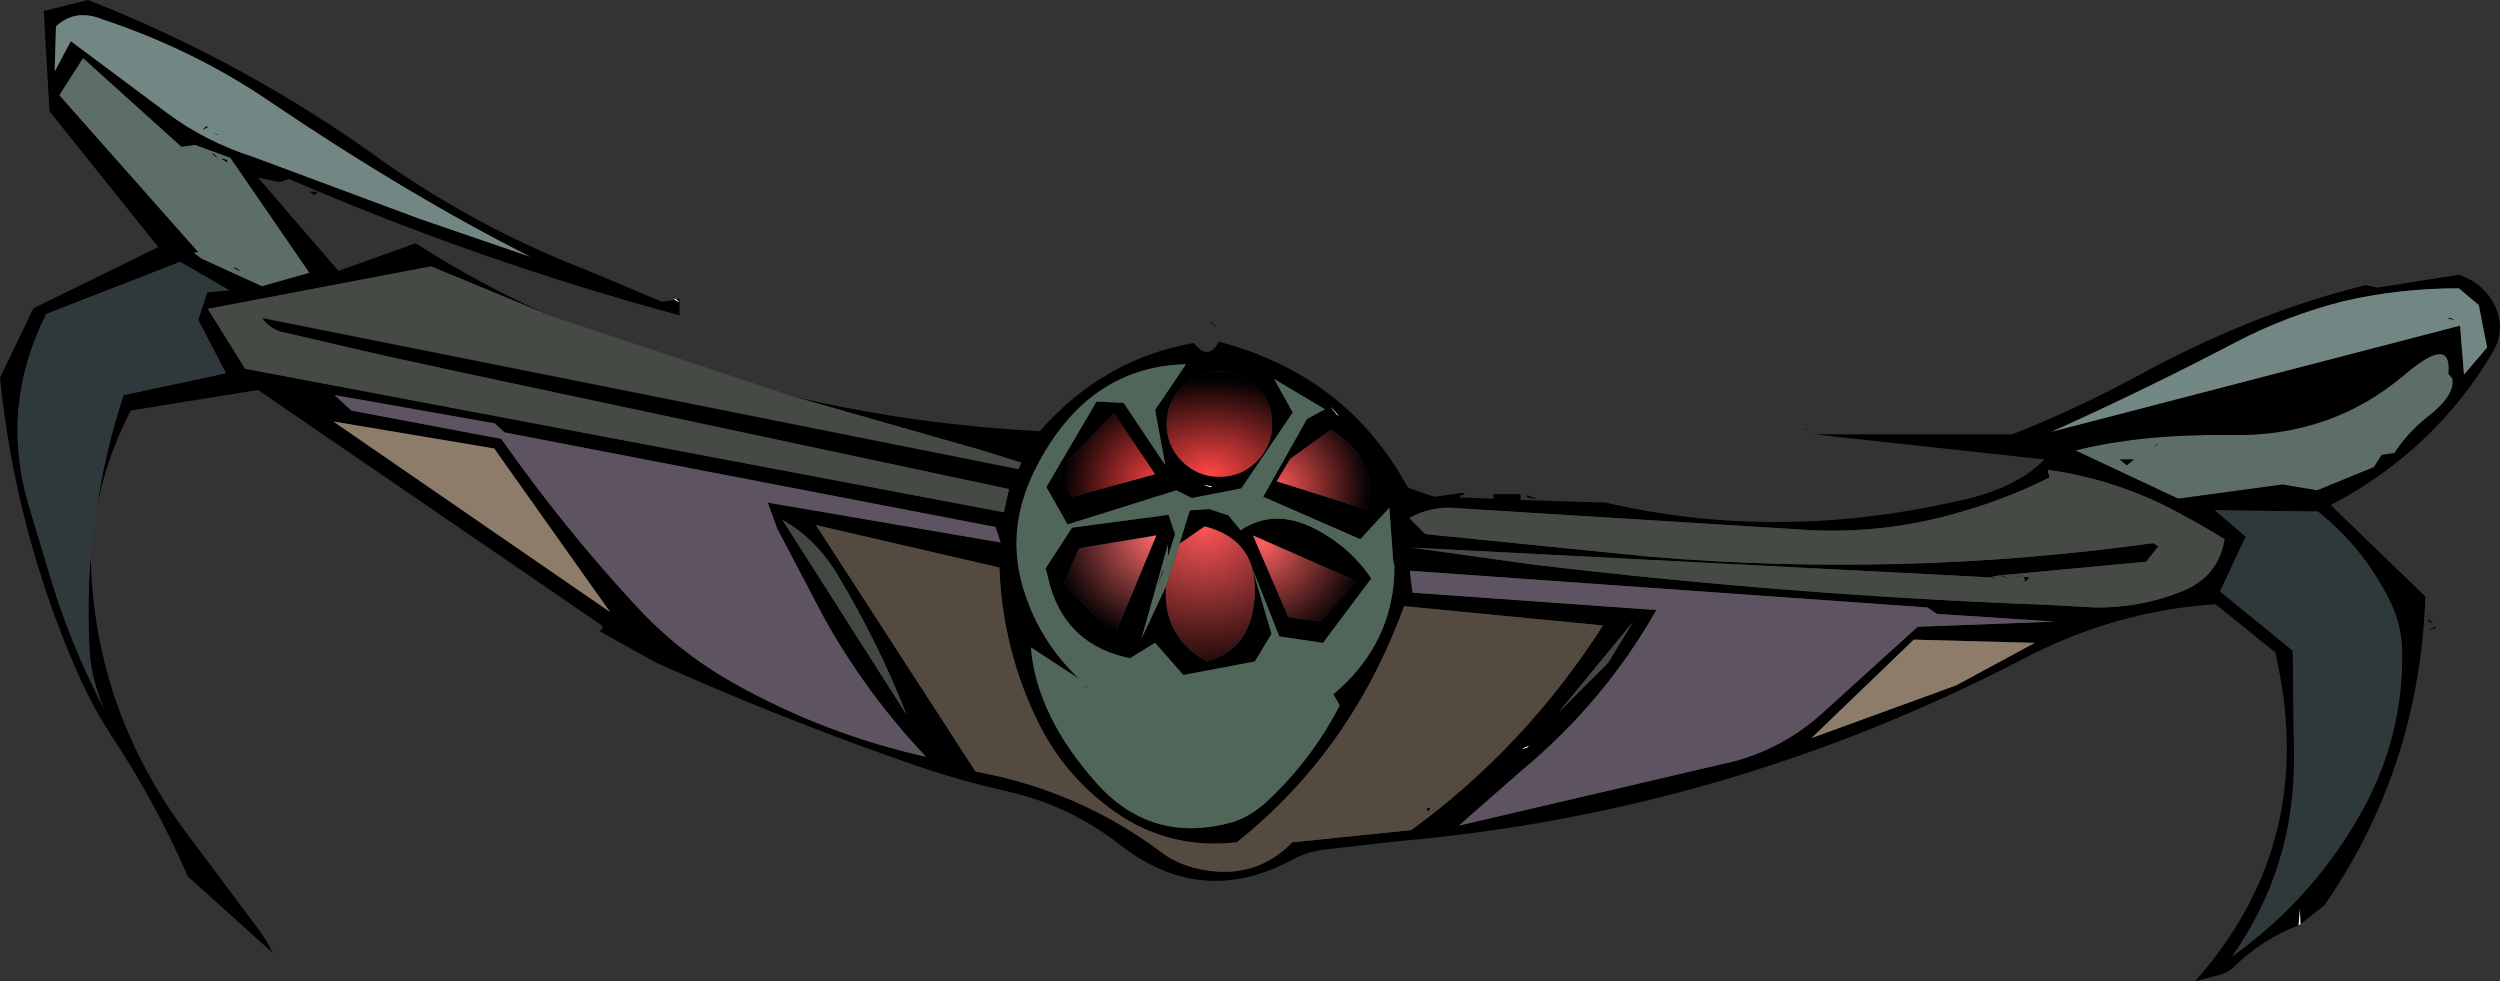
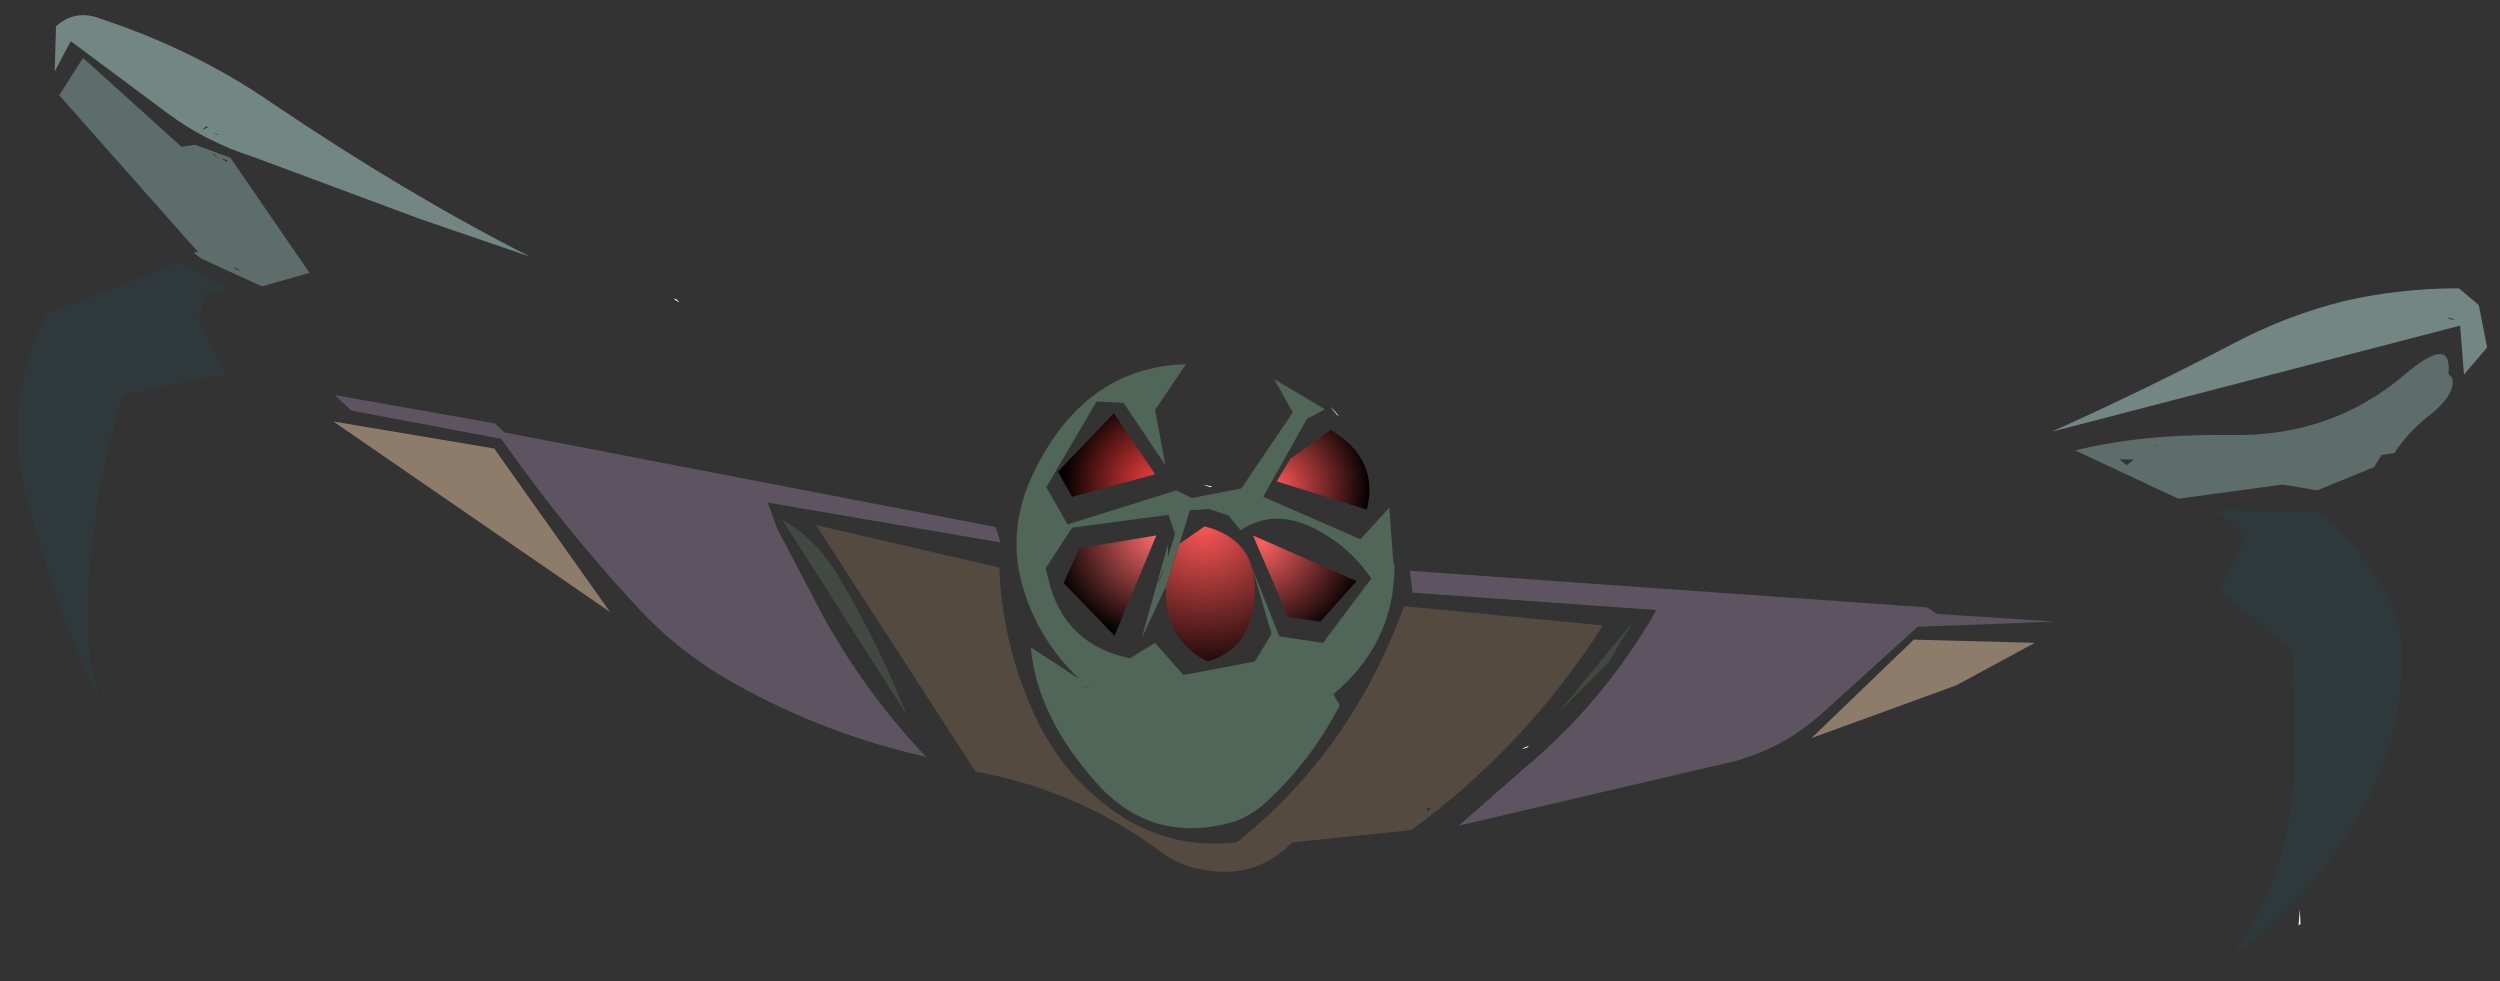
<svg xmlns="http://www.w3.org/2000/svg" height="76.25px" width="194.25px">
  <rect width="100%" height="100%" fill="#333333" stroke="none" />
  <g transform="matrix(1.0, 0.0, 0.0, 1.0, 97.1, 40.65)">
    <path d="M67.6 -4.95 L68.15 -4.5 68.7 -4.95 67.6 -4.95 M70.55 -6.15 Q69.8 -5.6 70.6 -6.15 L70.55 -6.15 M72.15 -1.9 L64.15 -5.65 Q69.35 -6.95 76.25 -6.85 84.05 -6.7 89.75 -11.55 93.45 -14.7 93.15 -11.6 L93.45 -11.25 Q93.7 -9.9 91.45 -8.2 89.95 -7.0 88.95 -5.45 L87.95 -5.3 87.35 -4.35 82.95 -2.55 80.25 -3.0 72.15 -1.9 M-81.95 -29.4 L-79.2 -28.4 -73.05 -19.45 -76.75 -18.4 -81.45 -20.55 -81.85 -20.85 Q-82.25 -21.1 -81.7 -21.05 L-92.5 -33.25 -90.65 -36.15 -83.0 -29.25 -81.95 -29.4 M-79.45 -28.05 L-79.45 -28.2 Q-80.25 -28.5 -79.45 -28.05 M-80.45 -28.55 L-80.2 -28.4 Q-80.85 -29.05 -80.45 -28.55 M-78.8 -19.85 L-78.95 -19.85 Q-78.0 -19.3 -78.8 -19.85" fill="#5c6d6a" fill-rule="evenodd" stroke="none" />
-     <path d="M6.95 -8.3 Q5.8 -9.65 6.75 -8.45 L6.95 -8.3 M1.75 -7.7 Q1.75 -9.4 0.55 -10.6 -0.65 -11.8 -2.35 -11.8 -4.05 -11.8 -5.25 -10.6 -6.45 -9.4 -6.45 -7.7 -6.45 -6.0 -5.25 -4.8 -4.05 -3.6 -2.35 -3.6 -0.65 -3.6 0.55 -4.8 1.75 -6.0 1.75 -7.7 M1.9 -11.2 L3.35 -8.6 -0.65 -2.7 -4.5 -1.95 -5.7 -2.55 -14.15 0.1 -15.8 -2.8 -11.9 -9.45 -9.8 -9.35 -6.55 -4.5 -7.35 -8.8 -4.95 -12.35 Q-12.85 -12.15 -16.85 -3.8 -18.8 0.35 -17.75 4.5 -16.6 8.9 -13.25 12.1 L-17.0 9.65 Q-16.55 15.0 -11.85 20.25 -7.6 24.95 -1.4 23.25 -0.05 22.85 1.2 21.75 4.75 18.5 7.0 14.15 L6.5 13.3 Q11.25 9.3 11.25 3.35 L11.15 2.9 10.85 -1.2 8.6 1.25 1.05 -2.05 4.45 -8.1 5.85 -8.85 1.9 -11.2 M3.15 -5.0 L2.1 -3.25 9.1 -1.05 Q10.1 -4.95 6.3 -7.25 L3.15 -5.0 M-35.5 -9.85 Q-26.1 -7.65 -16.3 -7.15 -11.4 -12.75 -4.35 -14.0 -3.2 -12.55 -2.4 -14.1 7.55 -11.5 12.3 -2.75 L14.35 -2.05 16.45 -2.35 16.7 -2.3 16.65 -2.2 16.45 -2.2 16.3 -2.0 18.95 -1.9 18.95 -2.25 21.05 -2.25 21.05 -1.8 27.65 -1.6 Q40.8 1.45 54.7 -1.65 59.5 -2.6 61.75 -4.95 L43.9 -6.9 59.25 -6.9 Q64.0 -8.75 69.1 -11.5 78.1 -16.4 86.75 -18.5 L87.6 -18.3 93.95 -19.3 Q95.9 -18.65 96.75 -16.9 97.6 -15.1 96.65 -13.4 92.15 -5.7 84.0 -1.4 L91.35 5.7 Q90.9 19.0 83.5 29.7 L81.65 31.15 81.6 30.0 81.5 31.25 Q78.7 32.3 76.5 34.45 75.95 35.0 75.15 35.15 L73.45 35.6 Q82.55 25.35 80.05 11.8 L79.7 10.05 75.05 6.3 Q67.2 6.8 60.0 10.6 37.15 22.45 11.65 24.7 L5.9 25.35 Q4.55 25.5 3.4 26.1 -3.65 29.95 -10.0 25.05 -13.8 22.05 -18.55 20.9 -22.65 20.0 -26.6 18.6 -36.5 15.15 -46.1 10.85 L-50.5 8.4 -50.35 8.25 -50.3 8.2 -50.25 8.1 -50.4 7.9 -77.05 -10.35 -86.95 -8.75 Q-88.9 -4.95 -89.6 -1.05 -88.95 -5.55 -87.5 -9.95 L-79.55 -11.65 -81.7 -15.8 -81.0 -17.95 -79.3 -18.1 -83.1 -20.3 -93.5 -16.25 Q-97.1 -9.1 -94.9 -1.5 L-93.35 3.65 Q-91.7 9.3 -89.0 14.45 -90.0 12.2 -90.15 9.9 -90.35 6.15 -90.05 2.5 -89.85 14.15 -82.85 23.75 L-76.95 31.65 Q-76.35 32.45 -75.9 33.4 L-82.5 27.45 Q-85.05 21.6 -88.55 16.35 -90.05 14.0 -91.15 11.45 -95.9 0.55 -97.1 -11.3 L-94.5 -16.7 -84.8 -21.45 -93.25 -32.0 -93.7 -39.8 -90.25 -40.65 Q-78.05 -35.85 -67.45 -28.2 -60.0 -22.95 -51.6 -19.7 L-45.65 -17.2 -44.65 -17.35 Q-44.1 -17.0 -44.5 -17.35 L-44.55 -17.4 -44.3 -17.45 -44.3 -16.15 Q-59.85 -20.35 -74.65 -26.75 L-75.35 -26.5 -77.05 -26.85 -70.8 -19.6 -64.8 -21.75 Q-59.75 -18.5 -54.3 -16.1 L-63.6 -19.95 -80.95 -16.65 -78.05 -12.0 -19.1 -0.85 -18.7 -2.65 -60.5 -11.55 -67.4 -13.05 -74.95 -14.8 Q-76.0 -14.95 -76.75 -15.95 L-17.95 -4.2 -17.75 -4.7 -20.95 -5.7 -35.5 -9.85 M16.3 -1.15 Q14.2 -1.4 12.4 -0.4 L13.65 0.85 31.05 2.6 Q50.75 4.25 70.2 1.55 L70.6 1.8 69.65 3.0 58.35 4.05 57.65 4.15 58.25 4.25 12.6 1.9 21.9 3.2 Q41.9 5.6 62.05 6.35 L65.65 6.55 Q69.15 6.6 72.3 5.35 75.25 4.25 75.75 1.25 74.15 0.25 72.55 -0.6 67.65 -3.35 62.0 -4.15 L62.15 -3.55 Q58.65 -1.8 55.0 -0.8 49.5 0.8 43.7 0.55 L16.3 -1.15 M21.7 -1.95 Q21.05 -2.35 22.35 -1.9 L21.7 -1.95 M43.35 -7.3 Q42.85 -7.1 43.35 -7.35 L43.35 -7.3 M70.55 -6.15 L70.6 -6.15 Q69.8 -5.6 70.55 -6.15 M67.6 -4.95 L68.7 -4.95 68.15 -4.5 67.6 -4.95 M72.15 -1.9 L80.25 -3.0 82.95 -2.55 87.35 -4.35 87.95 -5.3 88.95 -5.45 Q89.95 -7.0 91.45 -8.2 93.7 -9.9 93.45 -11.25 L93.15 -11.6 Q93.45 -14.7 89.75 -11.55 84.05 -6.7 76.25 -6.85 69.35 -6.95 64.15 -5.65 L72.15 -1.9 M76.7 -14.1 Q69.65 -10.4 62.3 -7.1 L94.05 -15.35 94.35 -11.55 96.15 -13.65 95.5 -16.95 93.95 -18.25 Q89.35 -18.25 85.0 -17.25 80.65 -16.15 76.7 -14.1 M93.3 -15.95 Q94.05 -15.6 93.0 -15.95 L93.3 -15.95 M83.0 -0.9 L75.0 -1.0 77.4 1.05 75.4 5.3 81.05 9.9 81.15 18.25 Q81.2 26.75 76.35 33.65 82.85 29.0 86.65 21.95 89.55 16.5 89.55 10.25 89.55 8.25 88.8 6.5 86.8 2.15 83.0 -0.9 M92.2 8.15 Q91.15 8.45 92.15 8.05 L92.2 8.15 M91.55 7.45 Q92.3 7.95 91.6 7.65 L91.55 7.45 M58.35 4.05 Q59.85 4.6 58.45 4.15 L58.35 4.05 M60.25 4.55 L60.15 4.2 Q60.9 4.1 60.25 4.55 M60.0 4.1 Q59.1 4.35 59.95 4.05 L60.0 4.1 M53.4 7.05 L52.65 6.55 12.45 3.7 12.65 5.4 31.6 6.75 Q27.55 13.9 21.1 19.25 L16.25 23.5 37.65 18.5 Q41.4 17.5 44.4 14.85 L51.9 8.05 62.55 7.65 53.4 7.05 M51.6 9.05 L43.65 16.7 54.9 12.6 61.0 9.3 51.6 9.05 M21.55 17.45 L21.7 17.3 Q20.75 17.65 21.55 17.45 M24.0 14.7 L27.85 10.85 29.8 7.65 24.0 14.7 M-5.45 1.6 L-4.65 -1.0 -3.15 -1.1 -1.65 -0.6 -0.7 0.55 Q1.9 -1.2 5.1 0.45 7.8 1.85 9.45 4.3 L5.7 9.3 2.3 8.8 0.2 3.5 1.7 8.6 0.4 10.75 -5.15 11.8 -7.35 9.3 -9.3 10.5 Q-14.15 9.5 -15.5 4.9 L-15.85 3.5 -13.8 0.35 -6.3 -0.65 -5.8 0.85 -6.35 2.6 -6.35 1.65 -8.4 8.95 -6.5 4.9 Q-6.75 8.6 -3.75 10.5 L-3.25 10.75 Q0.0 9.75 0.35 6.1 0.85 1.35 -3.5 0.25 L-5.45 1.6 M8.3 4.5 L0.25 0.95 3.0 7.3 5.5 7.65 8.3 4.5 M14.05 22.1 Q13.85 22.65 13.75 22.15 L14.05 22.1 M27.45 7.95 L12.0 6.45 Q7.9 17.7 -1.0 24.8 -5.85 25.35 -9.85 22.85 -14.1 20.1 -16.35 15.65 -19.2 9.95 -19.45 3.45 L-33.7 0.15 -21.3 19.3 Q-13.35 20.75 -6.95 25.5 -5.8 26.4 -4.25 26.8 0.3 27.9 3.3 24.8 L12.55 23.85 Q21.4 17.4 27.45 7.95 M-81.95 -29.4 L-83.0 -29.25 -90.65 -36.15 -92.5 -33.25 -81.7 -21.05 Q-82.25 -21.1 -81.85 -20.85 L-81.45 -20.55 -76.75 -18.4 -73.05 -19.45 -79.2 -28.4 -81.95 -29.4 M-89.15 -39.15 Q-91.25 -40.0 -92.75 -38.6 L-92.85 -35.1 -91.6 -37.45 -84.15 -31.9 Q-81.15 -29.65 -77.4 -28.45 L-64.5 -23.65 -55.9 -20.7 Q-65.4 -25.5 -76.05 -32.7 -81.95 -36.75 -89.15 -39.15 M-80.15 -30.2 L-80.15 -30.15 Q-80.95 -30.5 -80.15 -30.2 M-80.45 -28.55 Q-80.85 -29.05 -80.2 -28.4 L-80.45 -28.55 M-79.45 -28.05 Q-80.25 -28.5 -79.45 -28.2 L-79.45 -28.05 M-72.7 -25.5 L-73.05 -25.75 -72.35 -25.75 -72.7 -25.5 M-78.8 -19.85 Q-78.0 -19.3 -78.95 -19.85 L-78.8 -19.85 M-71.1 -9.95 L-69.8 -8.75 -58.15 -6.55 Q-53.3 0.35 -47.7 6.4 -44.35 10.05 -40.05 12.45 -33.0 16.4 -25.15 18.15 -29.75 13.3 -33.05 7.4 L-36.7 0.45 -37.45 -1.6 -19.35 1.5 -19.75 0.3 -57.9 -7.05 -58.65 -7.75 -71.1 -9.95 M-58.7 -5.8 L-71.2 -7.9 -49.7 6.9 -58.7 -5.8 M-3.1 -15.65 L-3.0 -15.65 Q-2.15 -14.8 -3.1 -15.65 M-14.9 -4.0 L-13.8 -2.05 -7.35 -3.8 -10.55 -8.55 -14.9 -4.0 M-2.9 -2.85 Q-4.1 -3.1 -3.05 -2.8 L-2.9 -2.85 M-81.05 -30.85 L-80.95 -30.75 Q-81.65 -30.4 -81.05 -30.85 M-6.75 3.85 Q-7.55 5.8 -6.7 3.55 L-6.75 3.85 M-14.45 4.65 L-10.5 8.75 -7.25 0.95 -13.25 1.95 -14.45 4.65 M-12.95 12.65 Q-11.85 12.9 -12.9 12.7 L-12.95 12.65 M-26.65 14.9 Q-28.9 9.2 -32.0 4.05 -33.7 1.2 -36.3 -0.25 L-26.65 14.9" fill="#000000" fill-rule="evenodd" stroke="none" />
    <path d="M76.7 -14.1 Q80.65 -16.15 85.0 -17.25 89.35 -18.25 93.95 -18.25 L95.5 -16.95 96.15 -13.65 94.35 -11.55 94.05 -15.35 62.3 -7.1 Q69.65 -10.4 76.7 -14.1 M93.3 -15.95 L93.0 -15.95 Q94.05 -15.6 93.3 -15.95 M-89.15 -39.15 Q-81.95 -36.75 -76.05 -32.7 -65.4 -25.5 -55.9 -20.7 L-64.5 -23.65 -77.4 -28.45 Q-81.15 -29.65 -84.15 -31.9 L-91.6 -37.45 -92.85 -35.1 -92.75 -38.6 Q-91.25 -40.0 -89.15 -39.15 M-80.15 -30.2 Q-80.95 -30.5 -80.15 -30.15 L-80.15 -30.2 M-81.05 -30.85 Q-81.65 -30.4 -80.95 -30.75 L-81.05 -30.85" fill="#728783" fill-rule="evenodd" stroke="none" />
    <path d="M-89.6 -1.05 L-90.05 2.5 Q-90.35 6.15 -90.15 9.9 -90.0 12.2 -89.0 14.45 -91.7 9.3 -93.35 3.65 L-94.9 -1.5 Q-97.1 -9.1 -93.5 -16.25 L-83.1 -20.3 -79.3 -18.1 -81.0 -17.95 -81.7 -15.8 -79.55 -11.65 -87.5 -9.95 Q-88.95 -5.55 -89.6 -1.05 M83.0 -0.9 Q86.8 2.15 88.8 6.5 89.55 8.25 89.55 10.25 89.55 16.5 86.65 21.95 82.85 29.0 76.35 33.65 81.2 26.75 81.15 18.25 L81.05 9.9 75.4 5.3 77.4 1.05 75.0 -1.0 83.0 -0.9" fill="#2f393c" fill-rule="evenodd" stroke="none" />
-     <path d="M-54.3 -16.1 L-35.5 -9.85 -20.95 -5.7 -17.75 -4.7 -17.95 -4.2 -76.75 -15.95 Q-76.0 -14.95 -74.95 -14.8 L-67.4 -13.05 -60.5 -11.55 -18.7 -2.65 -19.1 -0.85 -78.05 -12.0 -80.95 -16.65 -63.6 -19.95 -54.3 -16.1 M16.3 -1.15 L43.7 0.55 Q49.5 0.8 55.0 -0.8 58.65 -1.8 62.15 -3.55 L62.0 -4.15 Q67.65 -3.35 72.55 -0.6 74.15 0.25 75.75 1.25 75.25 4.25 72.3 5.35 69.15 6.6 65.65 6.55 L62.05 6.35 Q41.9 5.6 21.9 3.2 L12.6 1.9 58.25 4.25 57.65 4.15 58.35 4.05 69.65 3.0 70.6 1.8 70.2 1.55 Q50.75 4.25 31.05 2.6 L13.65 0.85 12.4 -0.4 Q14.2 -1.4 16.3 -1.15 M58.35 4.05 L58.45 4.15 Q59.85 4.6 58.35 4.05 M60.0 4.1 L59.95 4.05 Q59.1 4.35 60.0 4.1 M60.25 4.55 Q60.9 4.1 60.15 4.2 L60.25 4.55" fill="#464a44" fill-rule="evenodd" stroke="none" />
    <path d="M53.4 7.05 L62.55 7.65 51.9 8.05 44.4 14.85 Q41.4 17.5 37.65 18.5 L16.25 23.5 21.1 19.25 Q27.55 13.9 31.6 6.75 L12.65 5.4 12.45 3.7 52.65 6.55 53.4 7.05 M-71.1 -9.95 L-58.65 -7.75 -57.9 -7.05 -19.75 0.3 -19.35 1.5 -37.45 -1.6 -36.7 0.45 -33.05 7.4 Q-29.75 13.3 -25.15 18.15 -33.0 16.4 -40.05 12.45 -44.35 10.05 -47.7 6.4 -53.3 0.35 -58.15 -6.55 L-69.8 -8.75 -71.1 -9.95" fill="#5e5461" fill-rule="evenodd" stroke="none" />
    <path d="M6.95 -8.3 L6.75 -8.45 Q5.8 -9.65 6.95 -8.3 M81.65 31.15 L81.5 31.25 81.6 30.0 81.65 31.15 M-44.65 -17.35 L-44.75 -17.45 -44.55 -17.4 -44.5 -17.35 Q-44.1 -17.0 -44.65 -17.35 M21.55 17.45 Q20.75 17.65 21.7 17.3 L21.55 17.45 M-2.9 -2.85 L-3.05 -2.8 Q-4.1 -3.1 -2.9 -2.85" fill="#ffffff" fill-rule="evenodd" stroke="none" />
    <path d="M51.6 9.05 L61.0 9.3 54.9 12.6 43.65 16.7 51.6 9.05 M-58.7 -5.8 L-49.7 6.9 -71.2 -7.9 -58.7 -5.8" fill="#8e7c6a" fill-rule="evenodd" stroke="none" />
    <path d="M24.0 14.7 L29.8 7.65 27.85 10.85 24.0 14.7 M-26.65 14.9 L-36.3 -0.25 Q-33.7 1.2 -32.0 4.05 -28.9 9.2 -26.65 14.9" fill="#414942" fill-rule="evenodd" stroke="none" />
    <path d="M-14.9 -4.0 L-10.55 -8.55 -7.35 -3.8 -13.8 -2.05 -14.9 -4.0" fill="url(#gradient0)" fill-rule="evenodd" stroke="none" />
    <path d="M1.9 -11.2 L5.85 -8.85 4.45 -8.1 1.05 -2.05 8.6 1.25 10.85 -1.2 11.15 2.9 11.25 3.35 Q11.25 9.3 6.5 13.3 L7.0 14.15 Q4.75 18.5 1.2 21.75 -0.05 22.85 -1.4 23.25 -7.6 24.95 -11.85 20.25 -16.55 15.0 -17.0 9.65 L-13.25 12.1 Q-16.6 8.9 -17.75 4.5 -18.8 0.35 -16.85 -3.8 -12.85 -12.15 -4.95 -12.35 L-7.35 -8.8 -6.55 -4.5 -9.8 -9.35 -11.9 -9.45 -15.8 -2.8 -14.15 0.1 -5.7 -2.55 -4.5 -1.95 -0.65 -2.7 3.35 -8.6 1.9 -11.2 M-6.5 4.9 L-8.4 8.95 -6.35 1.65 -6.35 2.6 -5.8 0.85 -6.3 -0.65 -13.8 0.35 -15.85 3.5 -15.5 4.9 Q-14.15 9.5 -9.3 10.5 L-7.35 9.3 -5.15 11.8 0.4 10.75 1.7 8.6 0.2 3.5 2.3 8.8 5.7 9.3 9.45 4.3 Q7.8 1.85 5.1 0.45 1.9 -1.2 -0.7 0.55 L-1.65 -0.6 -3.15 -1.1 -4.65 -1.0 -5.45 1.6 -6.5 4.9 M-6.75 3.85 L-6.7 3.55 Q-7.55 5.8 -6.75 3.85 M-12.95 12.65 L-12.9 12.7 Q-11.85 12.9 -12.95 12.65" fill="#4f6658" fill-rule="evenodd" stroke="none" />
-     <path d="M1.75 -7.7 Q1.75 -6.0 0.55 -4.8 -0.65 -3.6 -2.35 -3.6 -4.05 -3.6 -5.25 -4.8 -6.45 -6.0 -6.45 -7.7 -6.45 -9.4 -5.25 -10.6 -4.05 -11.8 -2.35 -11.8 -0.65 -11.8 0.55 -10.6 1.75 -9.4 1.75 -7.7" fill="url(#gradient1)" fill-rule="evenodd" stroke="none" />
    <path d="M3.15 -5.0 L6.3 -7.25 Q10.1 -4.95 9.1 -1.05 L2.1 -3.25 3.15 -5.0" fill="url(#gradient2)" fill-rule="evenodd" stroke="none" />
    <path d="M8.3 4.5 L5.5 7.65 3.0 7.3 0.25 0.95 8.3 4.5" fill="url(#gradient3)" fill-rule="evenodd" stroke="none" />
    <path d="M14.05 22.1 L13.75 22.15 Q13.85 22.65 14.05 22.1 M27.45 7.95 Q21.4 17.4 12.55 23.85 L3.3 24.8 Q0.3 27.9 -4.25 26.8 -5.8 26.4 -6.95 25.5 -13.35 20.75 -21.3 19.3 L-33.7 0.15 -19.45 3.45 Q-19.2 9.95 -16.35 15.65 -14.1 20.1 -9.85 22.85 -5.85 25.35 -1.0 24.8 7.9 17.7 12.0 6.45 L27.45 7.95" fill="#554a3f" fill-rule="evenodd" stroke="none" />
    <path d="M-6.5 4.9 L-5.45 1.6 -3.5 0.25 Q0.85 1.35 0.35 6.1 0.0 9.75 -3.25 10.75 L-3.75 10.5 Q-6.75 8.6 -6.5 4.9" fill="url(#gradient4)" fill-rule="evenodd" stroke="none" />
    <path d="M-14.45 4.65 L-13.25 1.95 -7.25 0.95 -10.5 8.75 -14.45 4.65" fill="url(#gradient5)" fill-rule="evenodd" stroke="none" />
  </g>
  <defs>
    <radialGradient cx="0" cy="0" gradientTransform="matrix(0.009, 0.0, 0.0, 0.009, -7.15, -3.0)" gradientUnits="userSpaceOnUse" id="gradient0" r="819.2" spreadMethod="pad">
      <stop offset="0.0" stop-color="#fe4141" />
      <stop offset="1.0" stop-color="#000000" />
    </radialGradient>
    <radialGradient cx="0" cy="0" gradientTransform="matrix(0.013, 0.0, 0.0, 0.009, -3.1, -3.9)" gradientUnits="userSpaceOnUse" id="gradient1" r="819.2" spreadMethod="pad">
      <stop offset="0.0" stop-color="#fe4545" />
      <stop offset="1.0" stop-color="#000000" />
    </radialGradient>
    <radialGradient cx="0" cy="0" gradientTransform="matrix(0.009, 0.0, 0.0, 0.009, 2.0, -2.85)" gradientUnits="userSpaceOnUse" id="gradient2" r="819.2" spreadMethod="pad">
      <stop offset="0.0" stop-color="#fe5656" />
      <stop offset="1.0" stop-color="#000000" />
    </radialGradient>
    <radialGradient cx="0" cy="0" gradientTransform="matrix(0.01, 0.0, 0.0, 0.01, 0.9, 1.5)" gradientUnits="userSpaceOnUse" id="gradient3" r="819.2" spreadMethod="pad">
      <stop offset="0.0" stop-color="#fe6161" />
      <stop offset="1.0" stop-color="#000000" />
    </radialGradient>
    <radialGradient cx="0" cy="0" gradientTransform="matrix(0.015, 0.0, 0.0, 0.015, -3.55, 0.2)" gradientUnits="userSpaceOnUse" id="gradient4" r="819.2" spreadMethod="pad">
      <stop offset="0.0" stop-color="#fe5656" />
      <stop offset="1.0" stop-color="#000000" />
    </radialGradient>
    <radialGradient cx="0" cy="0" gradientTransform="matrix(0.01, 0.0, 0.0, 0.01, -7.25, 0.95)" gradientUnits="userSpaceOnUse" id="gradient5" r="819.2" spreadMethod="pad">
      <stop offset="0.0" stop-color="#fe6b6b" />
      <stop offset="1.0" stop-color="#000000" />
    </radialGradient>
  </defs>
</svg>